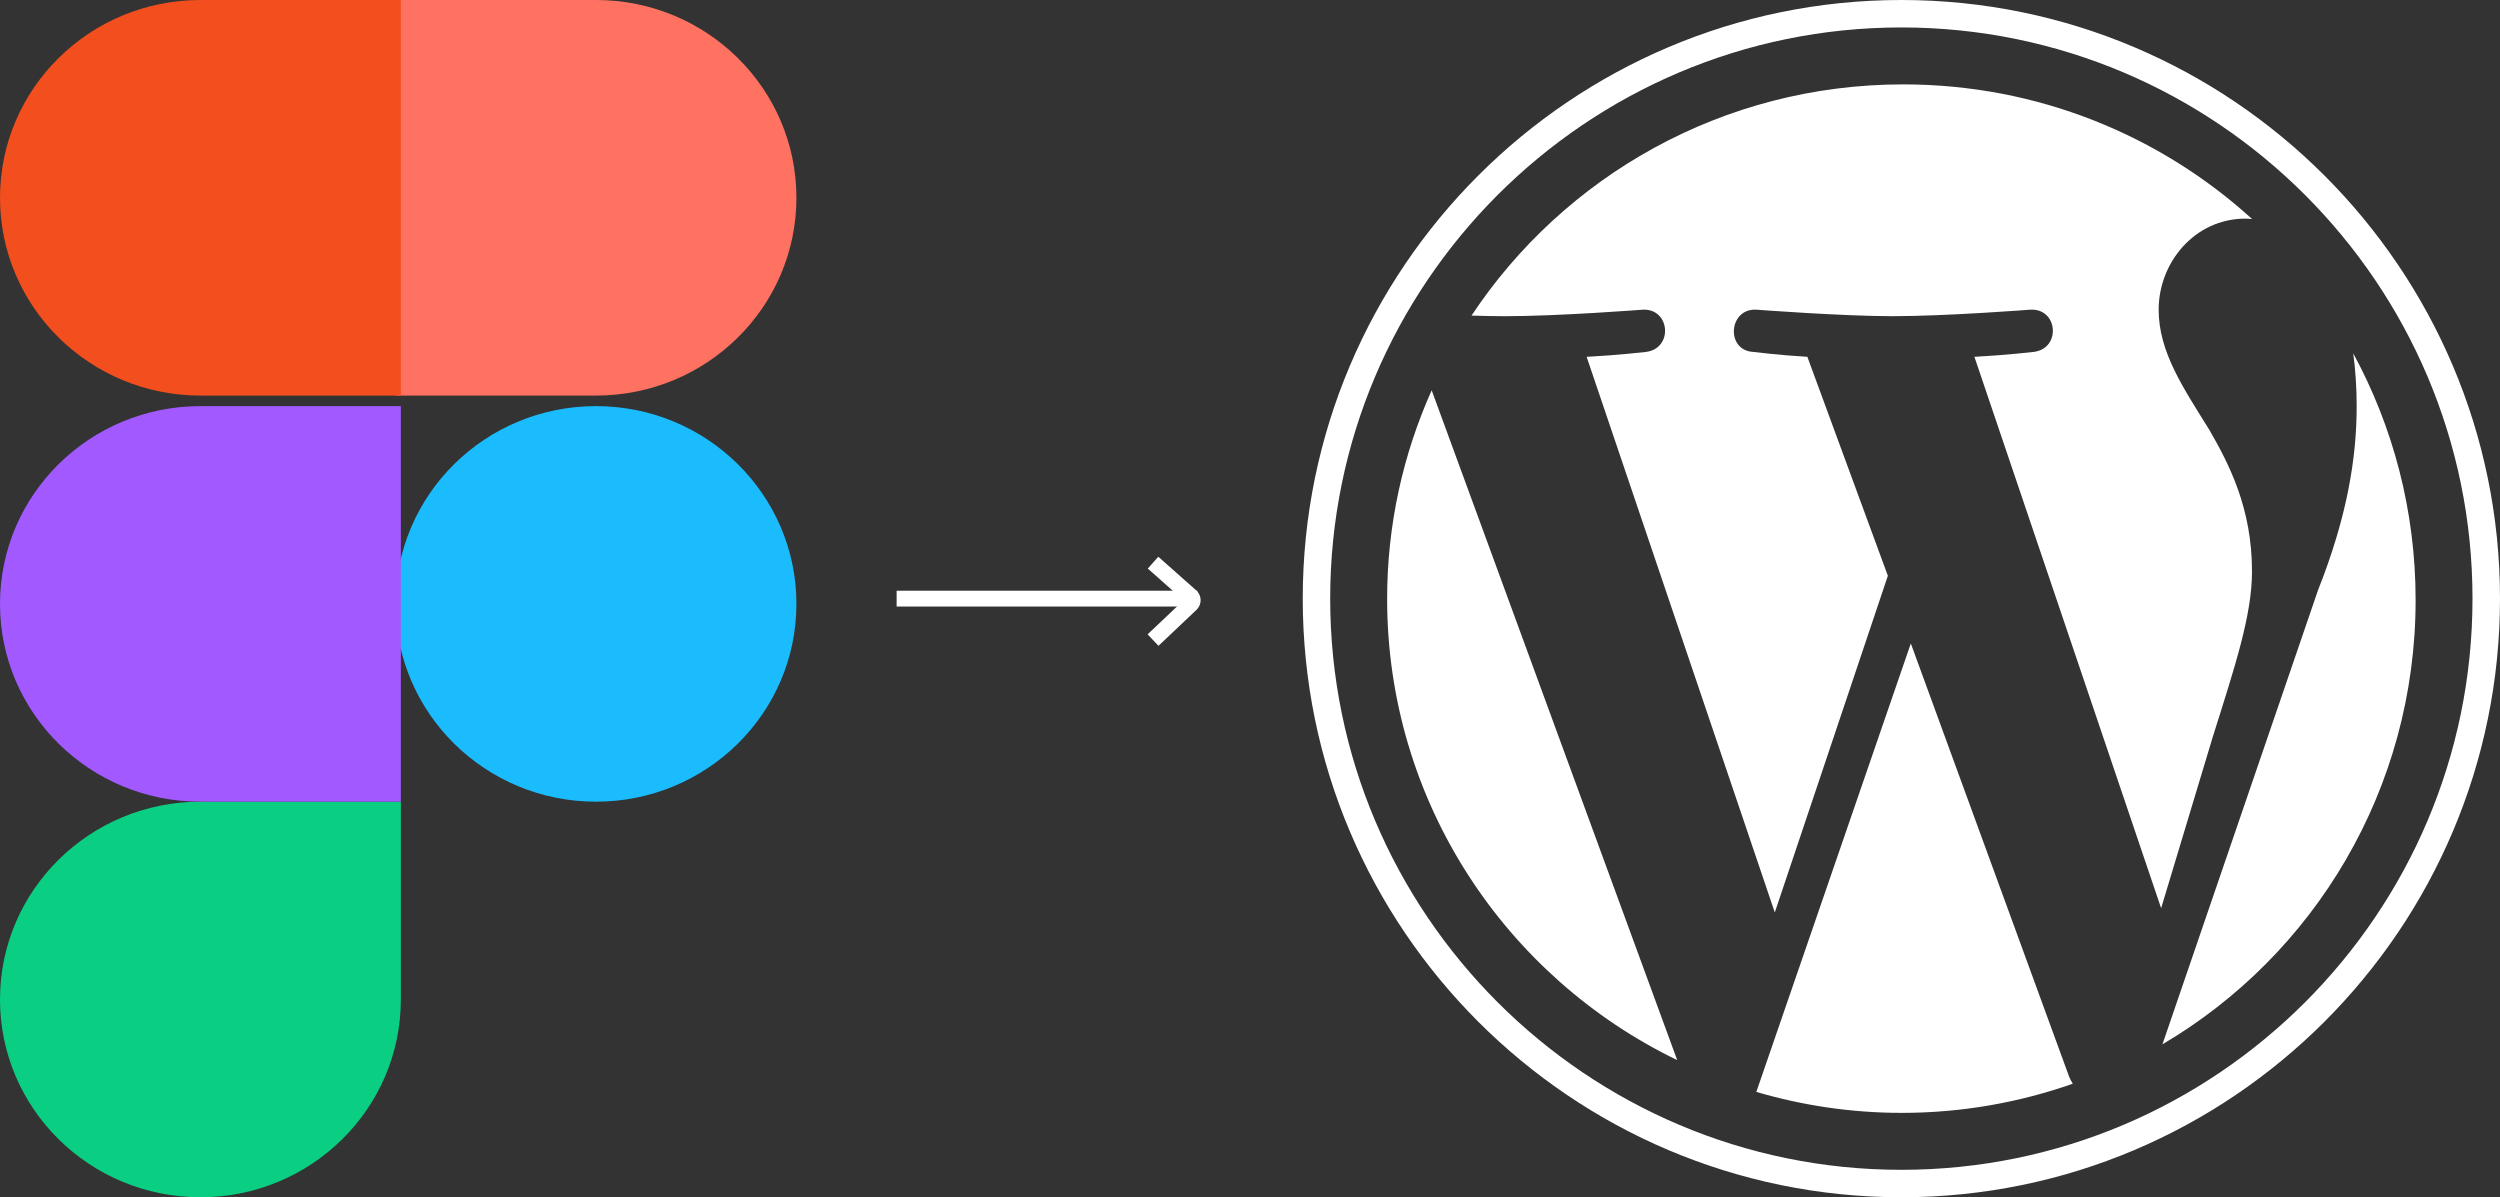
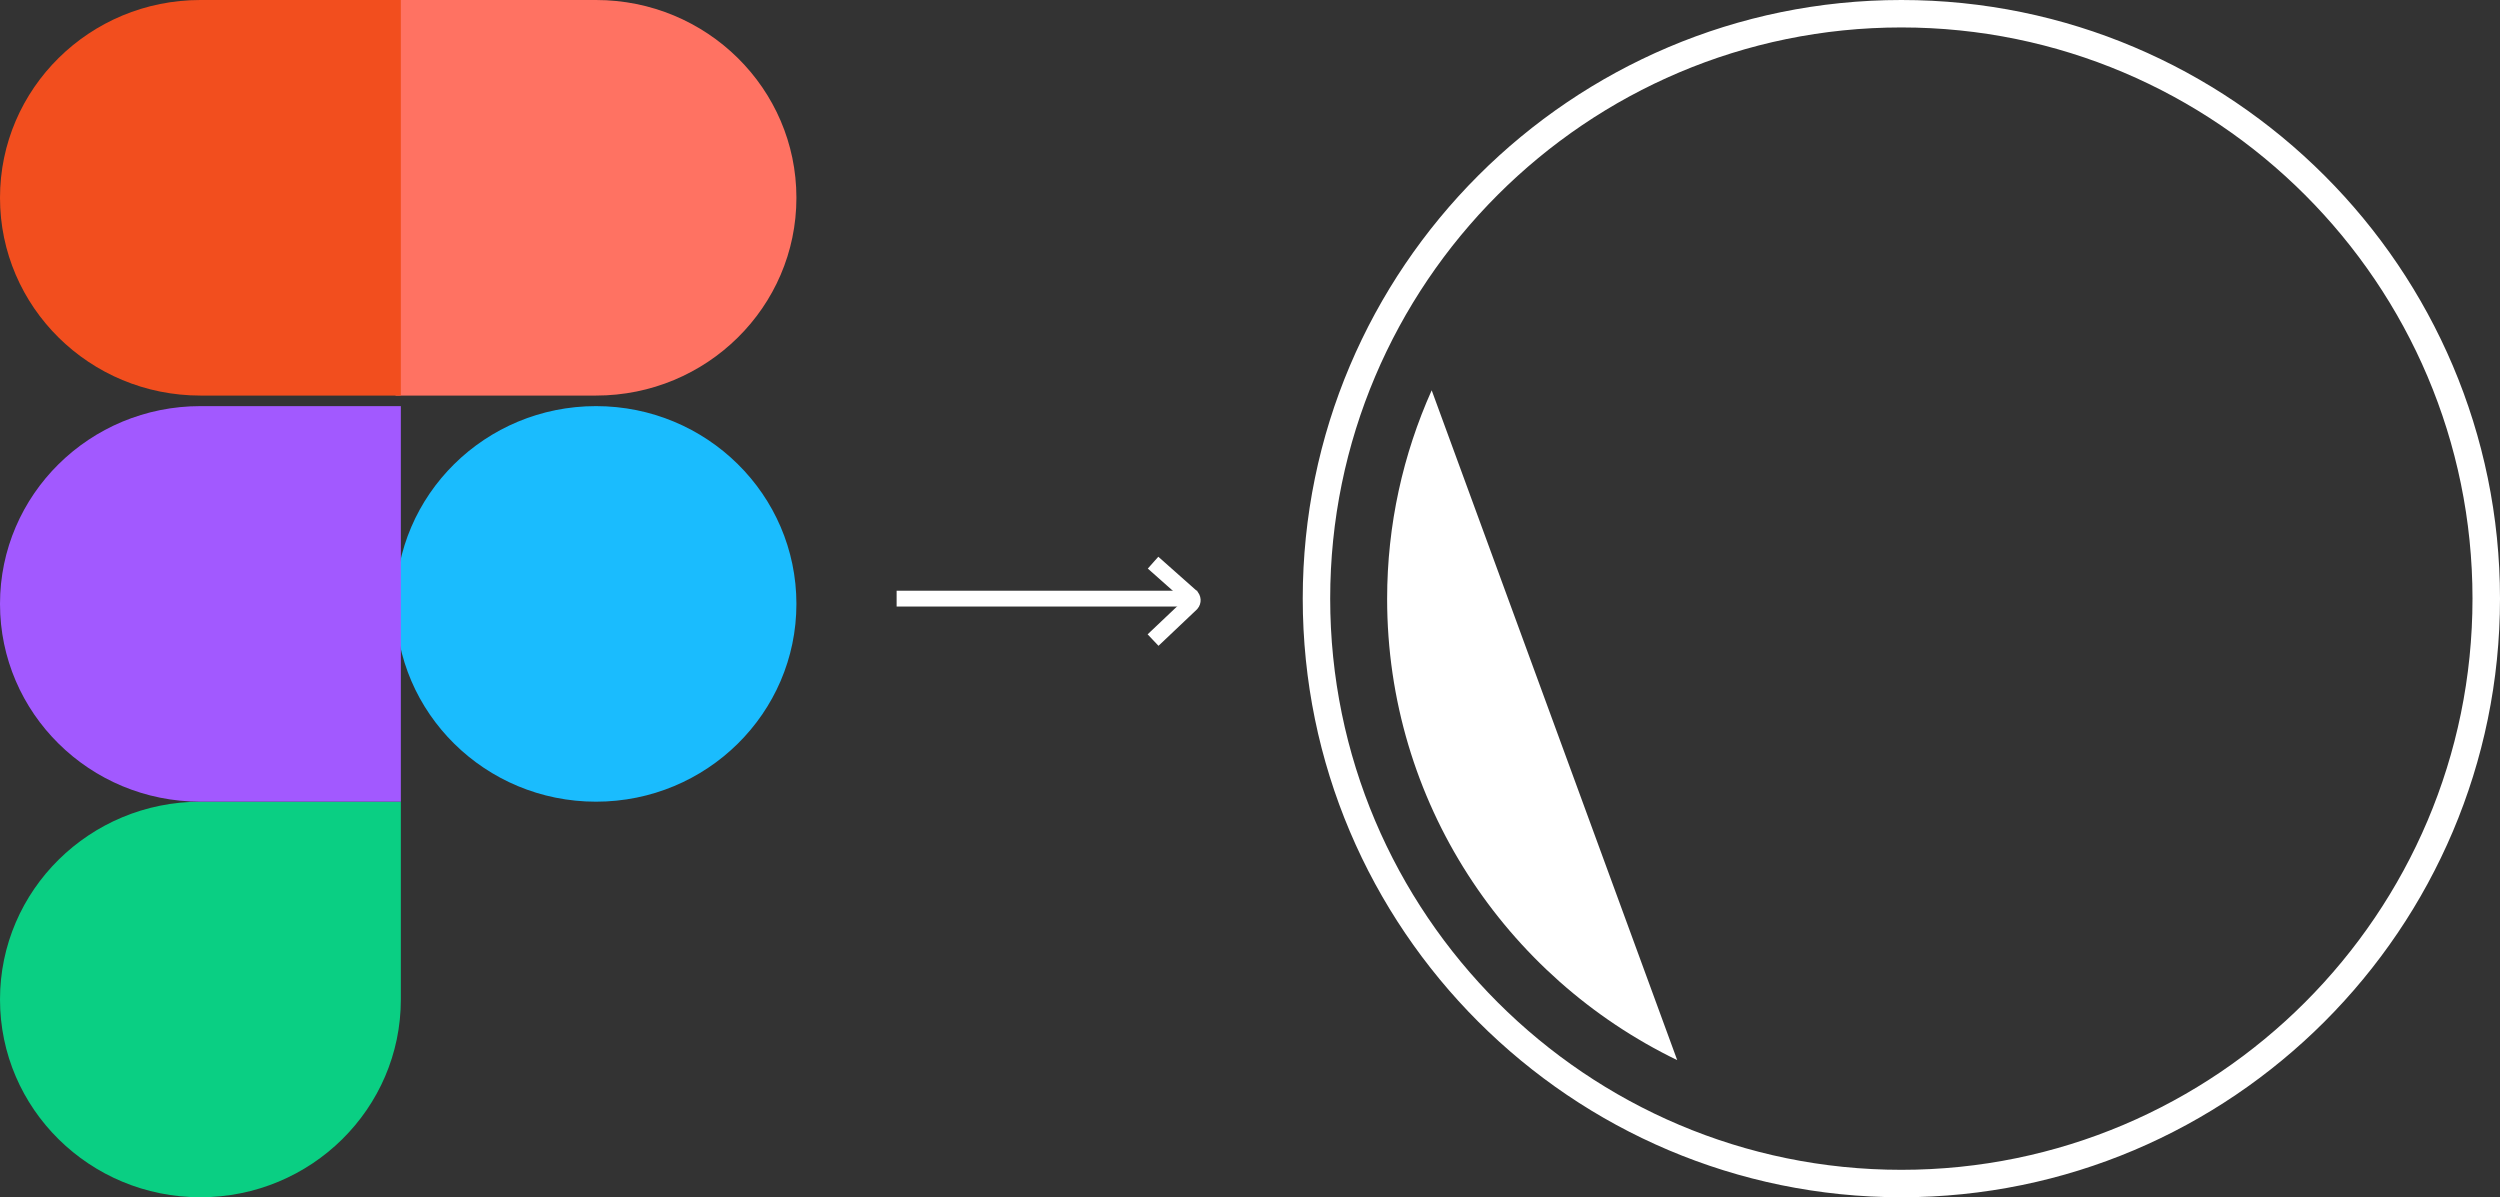
<svg xmlns="http://www.w3.org/2000/svg" width="474px" height="227px" viewBox="0 0 474 227" version="1.1">
  <rect x="0" y="0" width="474" height="227" fill="#333333" stroke="none" />
  <title>Group 7</title>
  <g id="Page-1" stroke="none" stroke-width="1" fill="none" fill-rule="evenodd">
    <g id="Desktop-HD" transform="translate(-846, -359)">
      <g id="Group-7" transform="translate(846, 359)">
        <g id="Group" fill-rule="nonzero">
          <path d="M75,114.5 C75,93.789 92.013,77 113,77 C133.987,77 151,93.789 151,114.5 C151,135.211 133.987,152 113,152 C92.013,152 75,135.211 75,114.5" id="Path" fill="#1ABCFE" />
          <path d="M0,189.5 C0,168.789 17.013,152 38,152 L76,152 L76,189.5 C76,210.211 58.987,227 38,227 C17.013,227 0,210.211 0,189.5" id="Path" fill="#0ACF83" />
          <path d="M75,0 L75,75 L113,75 C133.987,75 151,58.211 151,37.5 C151,16.789 133.987,0 113,0 L75,0 Z" id="Path" fill="#FF7262" />
          <path d="M0,37.5 C0,58.211 17.013,75 38,75 L76,75 L76,0 L38,0 C17.013,0 0,16.789 0,37.5" id="Path" fill="#F24E1E" />
          <path d="M0,114.5 C0,135.211 17.013,152 38,152 L76,152 L76,77 L38,77 C17.013,77 0,93.789 0,114.5" id="Path" fill="#A259FF" />
        </g>
        <g id="Group" transform="translate(247, 0)" fill="#FFFFFF" fill-rule="nonzero">
          <path d="M16,113.546 C16,152.009 38.448,185.248 71,201 L24.449,74 C19.034,86.085 16,99.459 16,113.546 Z" id="Path" />
-           <path d="M179.979,108.343 C179.979,96.324 175.631,88 171.901,81.521 C166.935,73.51 162.281,66.726 162.281,58.715 C162.281,49.775 169.11,41.453 178.731,41.453 C179.165,41.453 179.577,41.506 180,41.53 C162.572,25.678 139.352,16 113.848,16 C79.625,16 49.516,33.432 32,59.836 C34.298,59.905 36.464,59.953 38.304,59.953 C48.55,59.953 64.411,58.718 64.411,58.718 C69.692,58.409 70.315,66.11 65.039,66.73 C65.039,66.73 59.733,67.349 53.827,67.657 L89.501,173 L110.939,109.168 L95.676,67.653 C90.401,67.346 85.404,66.726 85.404,66.726 C80.125,66.419 80.744,58.406 86.023,58.715 C86.023,58.715 102.2,59.949 111.826,59.949 C122.071,59.949 137.933,58.715 137.933,58.715 C143.218,58.406 143.838,66.106 138.561,66.726 C138.561,66.726 133.243,67.346 127.349,67.653 L162.751,172.199 L172.522,139.782 C176.757,126.331 179.979,116.669 179.979,108.343 Z" id="Path" />
-           <path d="M115.292,122 L86,207.027 C94.746,209.595 103.996,211 113.579,211 C124.949,211 135.851,209.037 146,205.472 C145.738,205.054 145.5,204.611 145.305,204.128 L115.292,122 Z" id="Path" />
-           <path d="M199.175,67 C199.59,70.104 199.825,73.437 199.825,77.021 C199.825,86.911 197.996,98.029 192.485,111.93 L163,198 C191.698,181.104 211,149.714 211,113.76 C211.002,96.816 206.715,80.882 199.175,67 Z" id="Path" />
          <path d="M113.497,0 C50.916,0 0,50.914 0,113.497 C0,176.087 50.916,227 113.497,227 C176.076,227 227,176.087 227,113.497 C227,50.914 176.076,0 113.497,0 Z M113.497,221.798 C53.786,221.798 5.204,173.214 5.204,113.497 C5.204,53.784 53.784,5.204 113.497,5.204 C173.206,5.204 221.785,53.784 221.785,113.497 C221.785,173.214 173.206,221.798 113.497,221.798 Z" id="Shape" />
        </g>
        <path d="M215.28,110.019 L221.656,117.203 C222.022,117.616 222.655,117.654 223.068,117.288 C223.089,117.268 223.11,117.248 223.13,117.227 L229.96,110.019 L229.96,110.019" id="Path-3" stroke="#FFFFFF" stroke-width="3" transform="translate(222.62, 114.019) scale(-1, 1) rotate(90) translate(-222.62, -114.019) " />
        <line x1="171.5" y1="113.5" x2="225.5" y2="113.5" id="Line-3" stroke="#FFFFFF" stroke-width="3" stroke-linecap="square" />
      </g>
    </g>
  </g>
</svg>